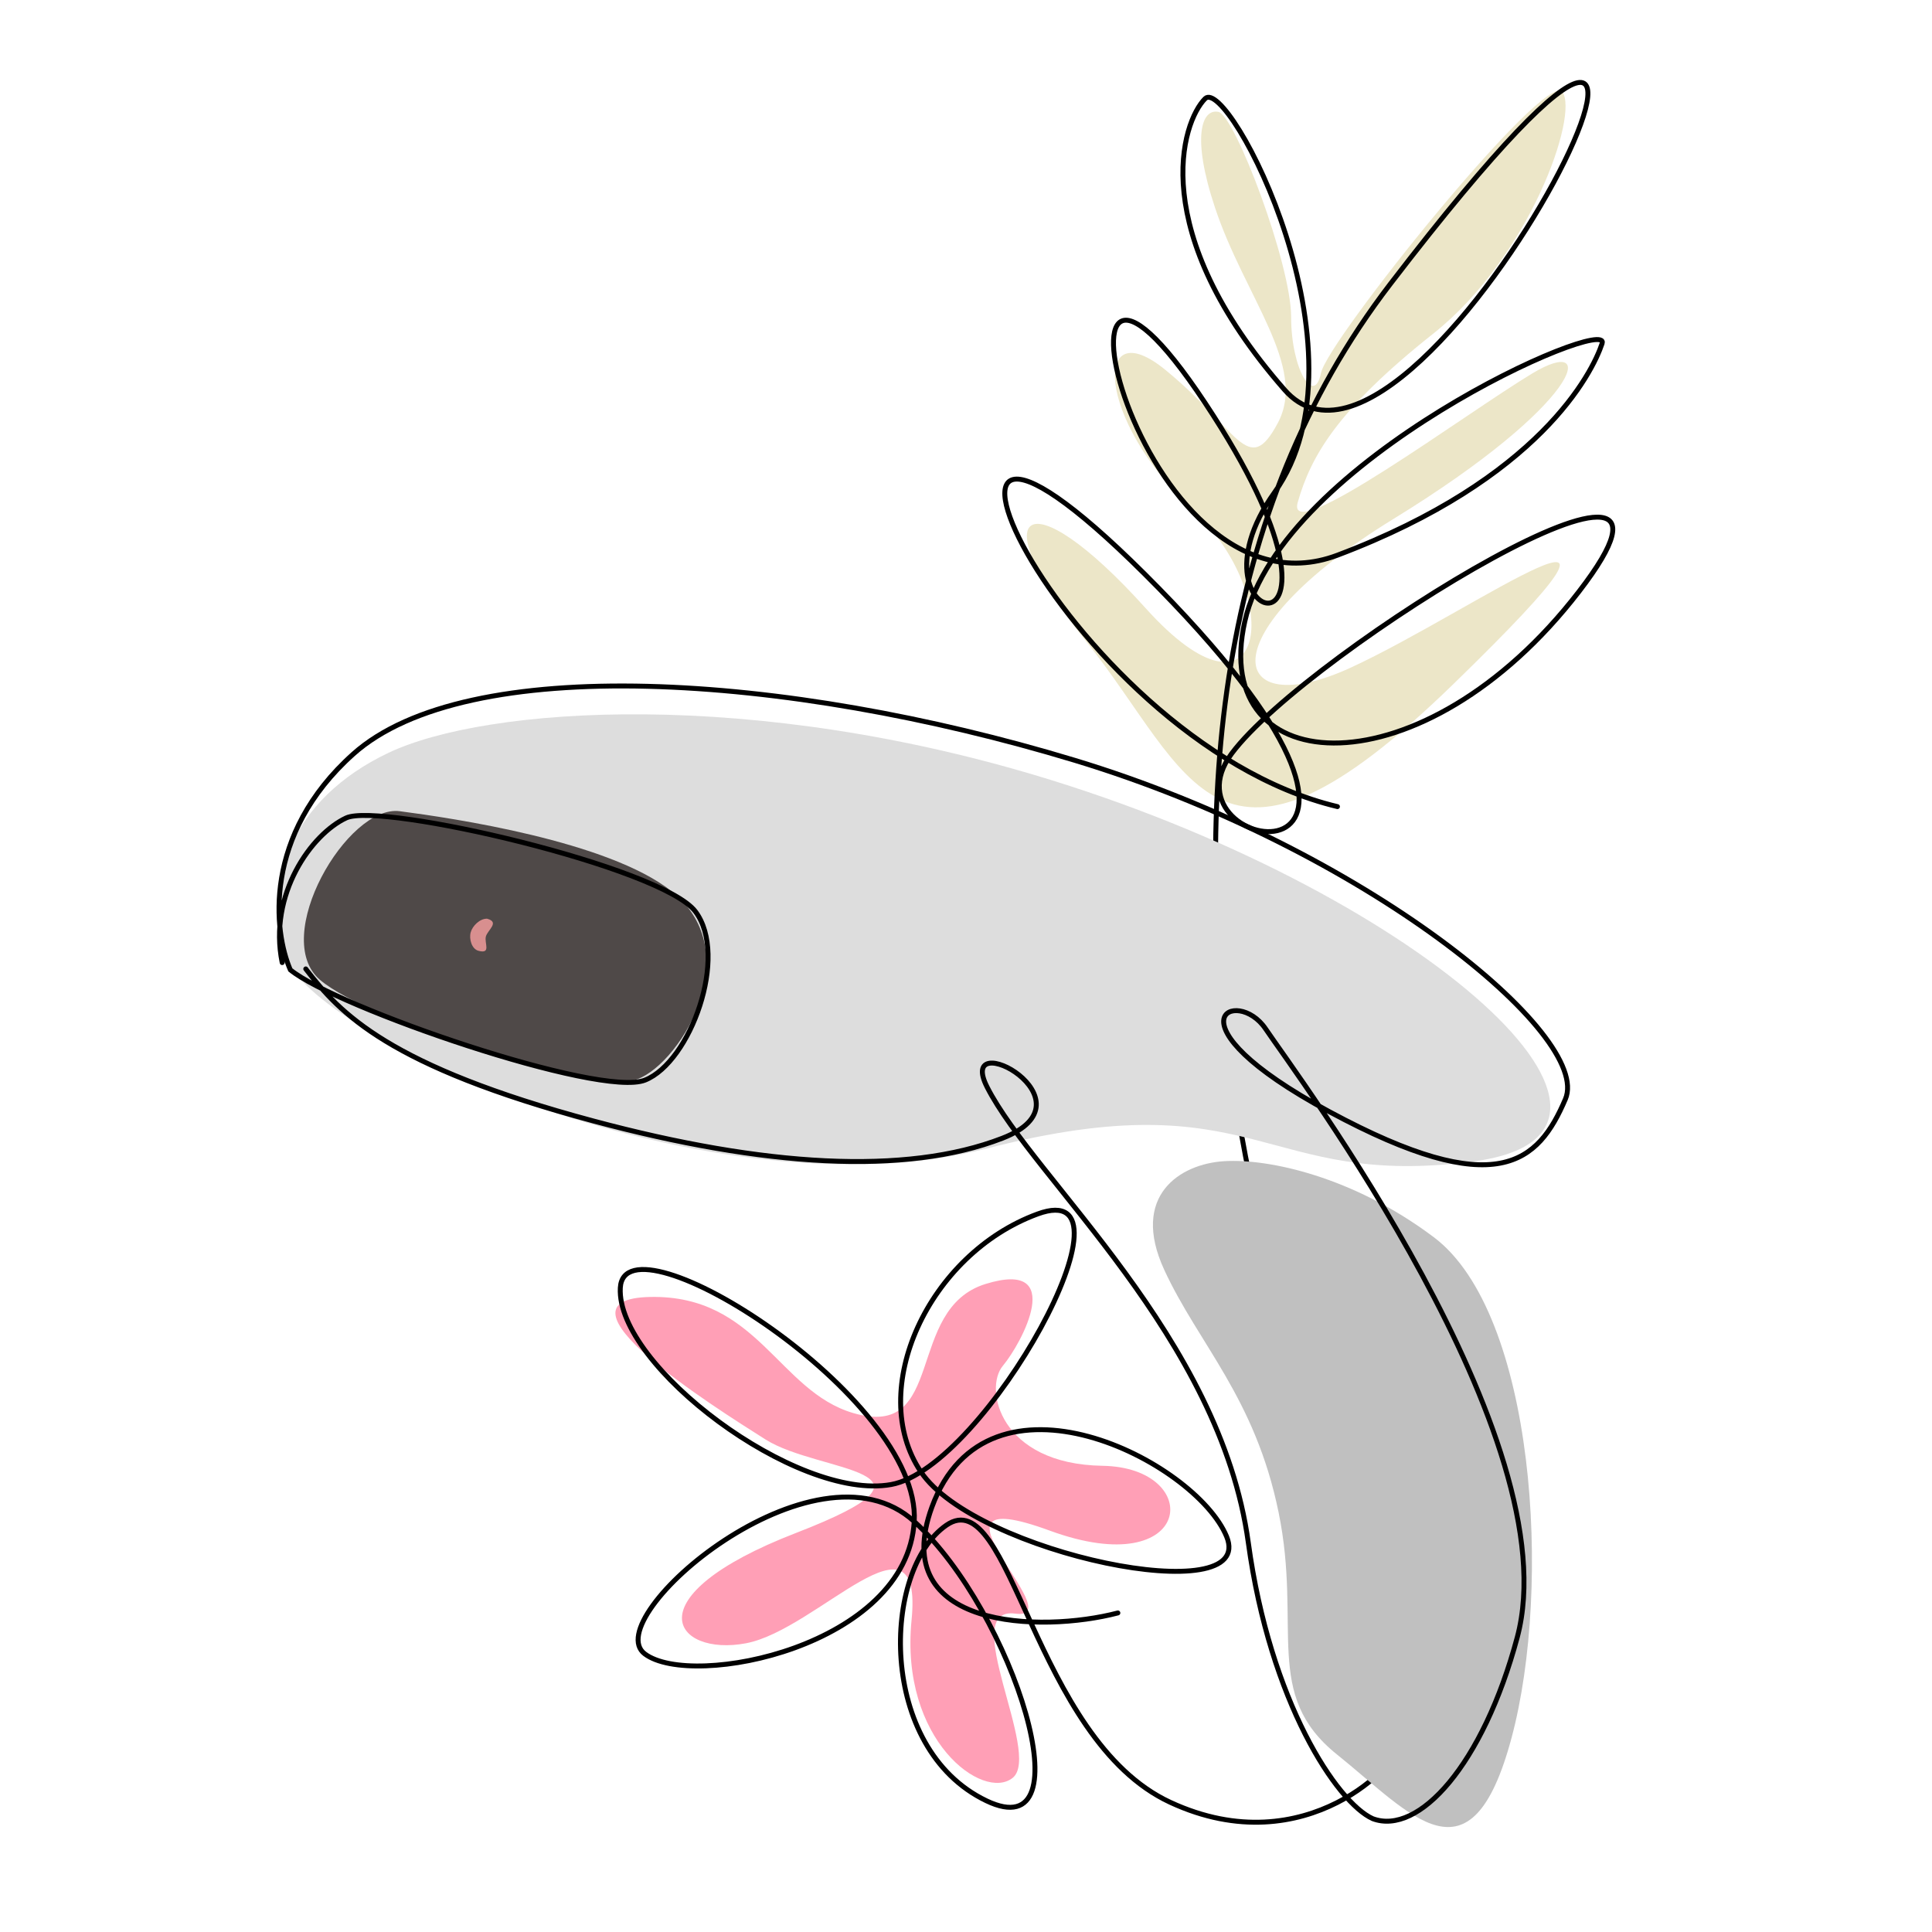
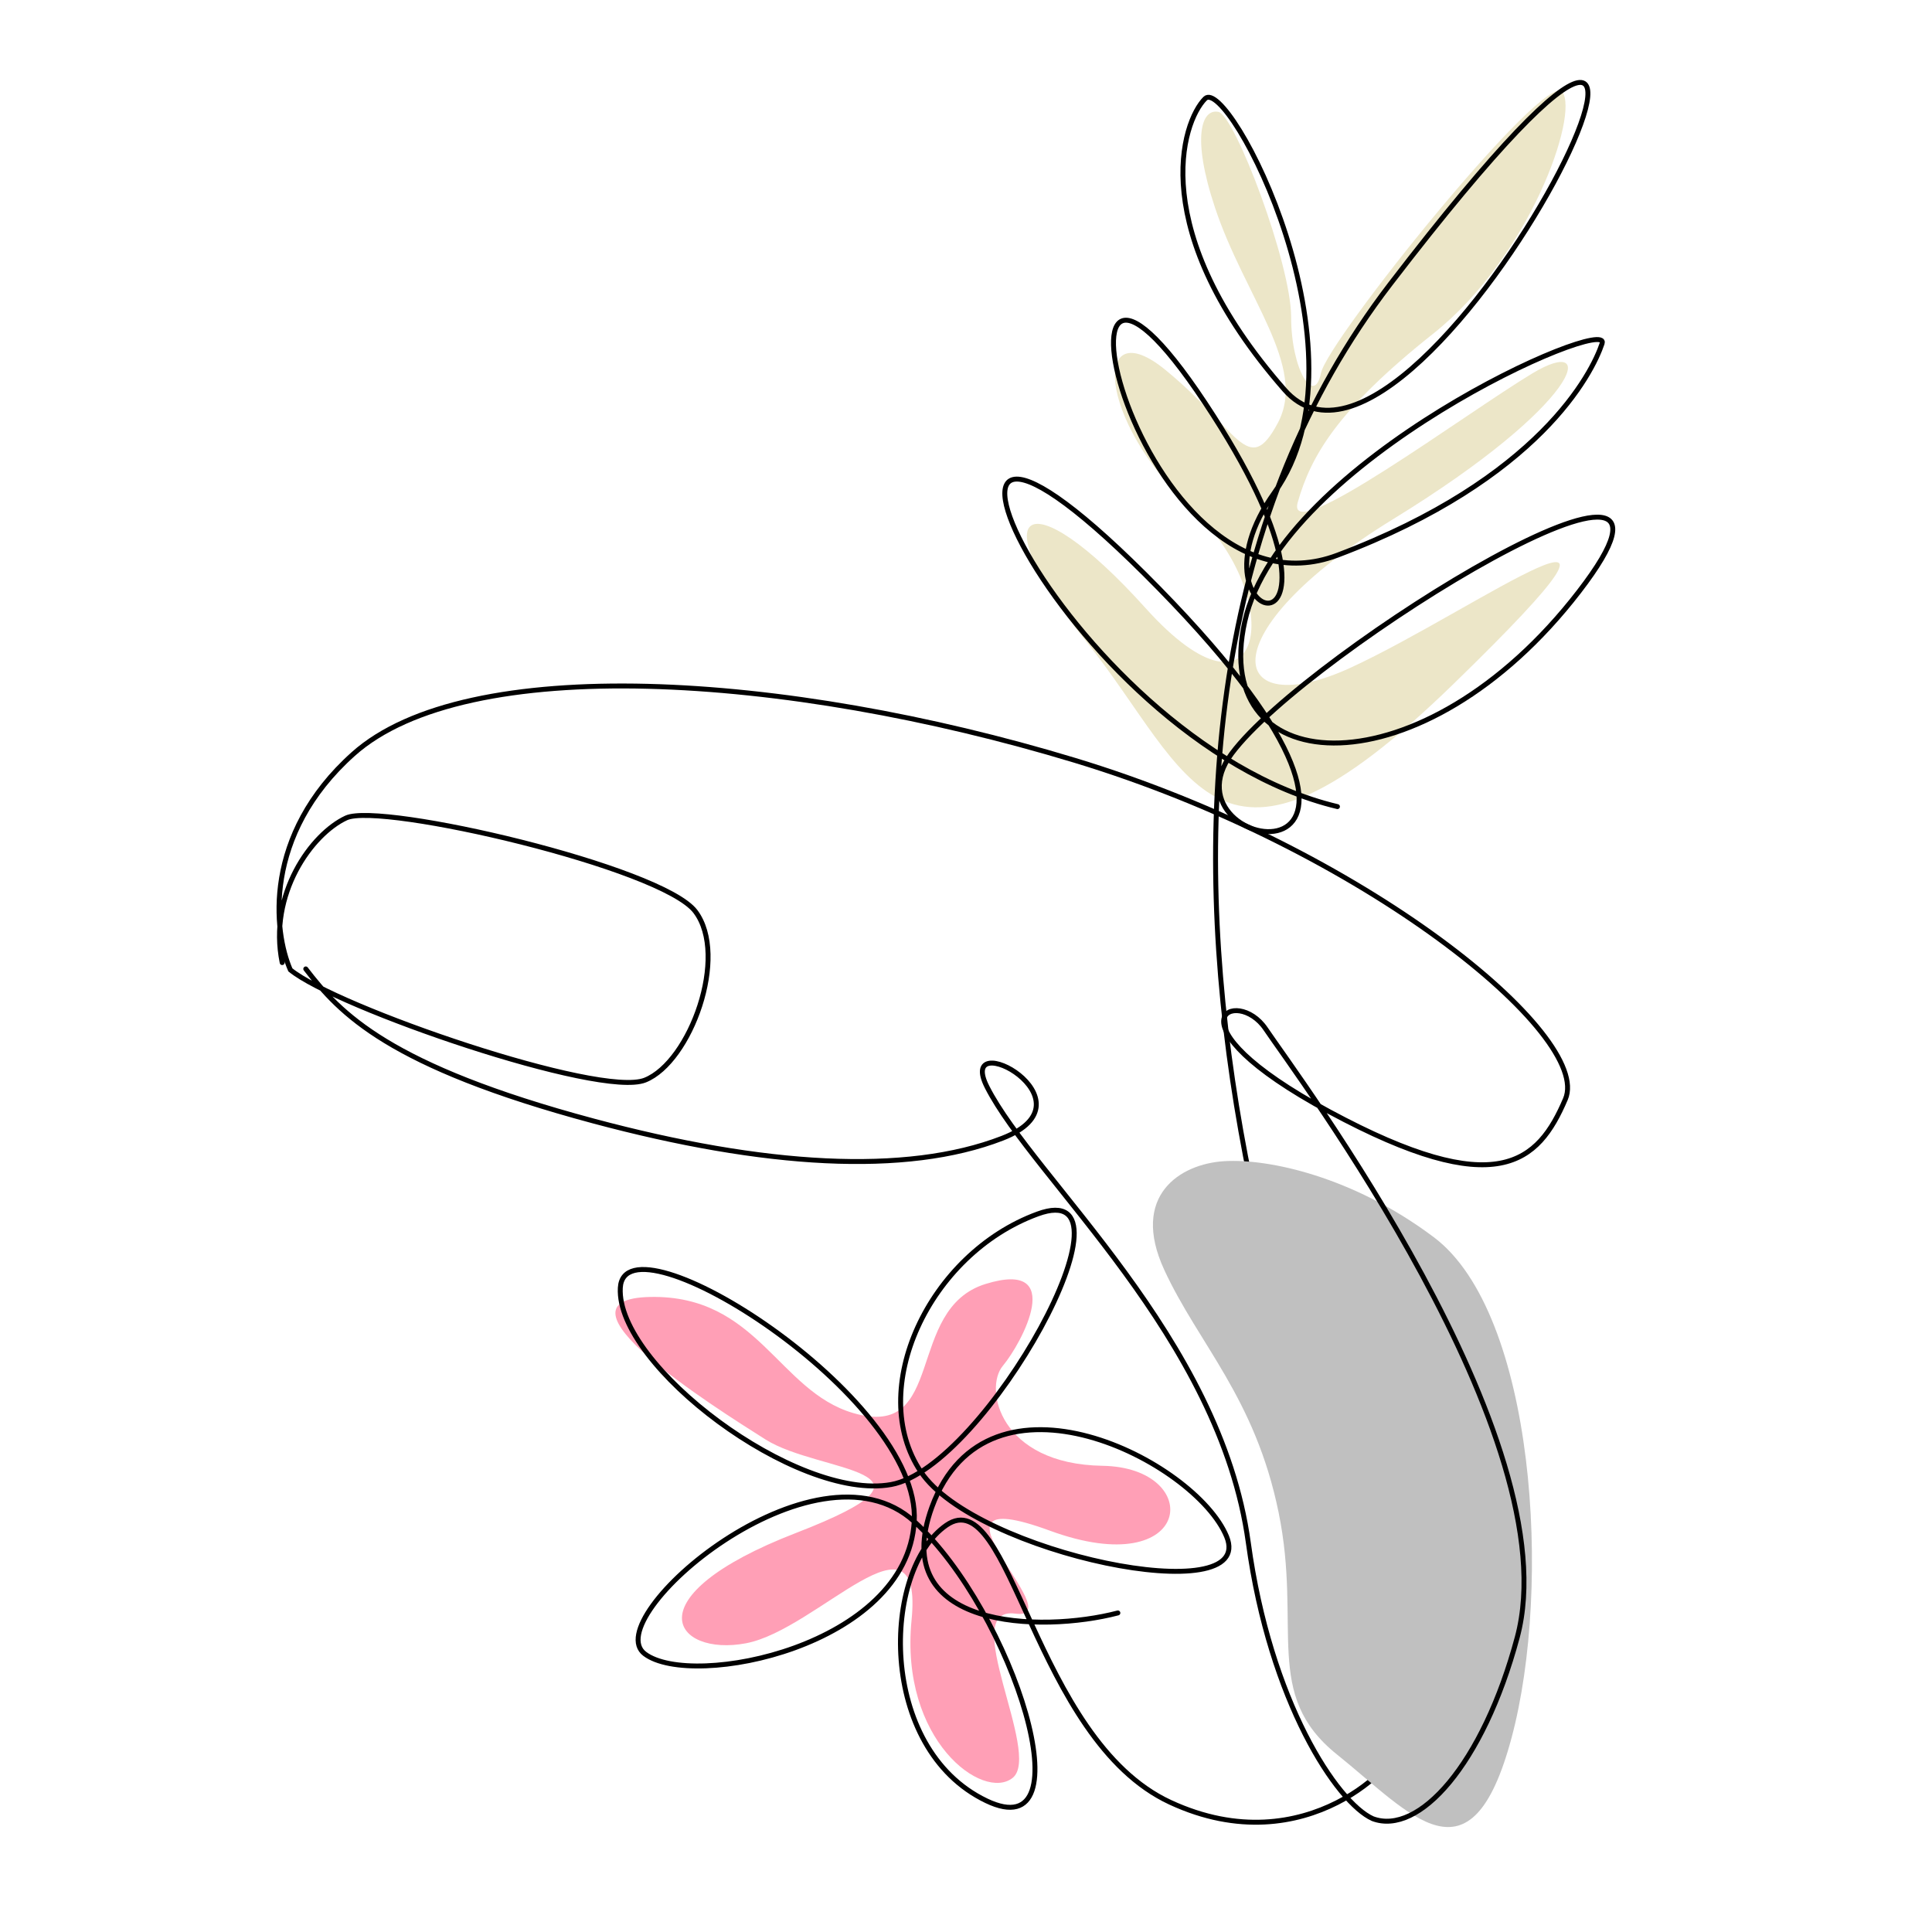
<svg xmlns="http://www.w3.org/2000/svg" fill="none" viewBox="0 0 196 196">
  <path fill="#ECE6C8" d="M123.266 21.081c-2.417-7.25-1.343-10.068.335-9.733 1.678.336 7.384 15.439 7.384 20.809 0 5.37 2.349 9.062 3.021 5.706.671-3.357 22.822-30.878 24.5-28.529 1.679 2.35-3.356 16.782-13.089 24.501-9.733 7.72-12.418 12.419-13.761 17.117-1.342 4.699 17.117-9.062 23.83-13.09 6.712-4.027 5.034 3.021-14.096 14.768-19.131 11.747-16.782 20.81-4.364 15.104 12.418-5.706 34.57-21.816 10.405 1.678-24.165 23.493-26.515 9.061-37.255-4.364-10.74-13.425-6.041-16.78 6.041-3.356 12.083 13.425 14.432-1.007 4.699-10.069-9.733-9.061-10.069-20.137-2.685-14.096s8.391 11.076 11.411 5.37c3.021-5.706-3.356-12.754-6.376-21.816Z" />
  <path stroke="#000" stroke-linecap="round" stroke-width=".5" d="M147.867 177.074c-16.34-28.521-42.255-102.09-6.813-148.273 44.303-57.727 3.357 26.85-10.74 10.74-14.096-16.11-10.404-27.185-8.055-29.535 2.35-2.349 17.117 25.844 7.048 39.94-10.068 14.096 11.412 18.795-7.048-9.062-18.459-27.857-7.048 23.158 13.425 15.439 20.474-7.72 25.844-18.46 26.85-21.48 1.007-3.02-32.555 11.747-36.247 28.192-3.692 16.446 18.124 17.453 33.898-3.02 15.775-20.474-27.521 6.041-35.241 16.445-7.719 10.405 24.165 15.44-7.384-16.78-31.548-32.221-10.068 15.438 18.124 22.15" />
  <path fill="#FF9FB6" d="M86.556 143.353c-7.597-2.232-9.684-11.982-20.573-11.778-10.89.204 6.24 11.025 11.692 14.469h.002c5.45 3.444 19.925 2.959 3.08 9.471-16.846 6.513-12.326 12.578-5.06 11.191 7.265-1.387 17.985-14.535 16.78-2.348-1.206 12.186 7.264 18.422 10.262 16 2.998-2.423-5.707-17.439.262-16.657 5.969.783-11.146-13.791 3.485-8.423 14.631 5.369 15.789-6.406 5.36-6.574-10.428-.169-12.046-7.831-10.106-10.147 1.941-2.315 6.483-10.845-1.753-8.301-8.236 2.545-3.933 15.887-13.43 13.097Z" />
  <path stroke="#000" stroke-linecap="round" stroke-linejoin="round" stroke-width=".5" d="M113.407 163.632c-7.804 2.04-23.387 1.66-18.873-10.721 5.642-15.475 26.764-4.659 29.903 2.967 3.138 7.627-25.44 1.739-31.01-6.557-5.571-8.296.76-22.102 11.844-26.166s-5.293 25.733-14.87 27.45c-9.577 1.718-27.908-12.076-27.471-19.957.436-7.881 30.562 11.06 29.818 23.707m0 0c-.745 12.647-22.51 17.062-27.334 13.432-4.824-3.63 17.268-22.612 27.334-13.432Zm0 0c10.066 9.18 17.642 33.28 7.324 28.334-11.11-5.325-10.61-23.421-4.066-27.956s8.81 21.662 22.719 28.112c13.91 6.451 23.56-4.534 22.824-5.444" />
-   <path fill="#DDD" d="M106.799 79.186c-30.38-9.463-57.501-7.508-67.393-2.811-9.891 4.697-13.136 13.377-10.082 21.176 3.053 7.798 43.159 26.075 70.779 18.965 27.621-7.11 27.904 4.17 49.428 1.305 21.524-2.866-4.756-26.807-42.732-38.635Z" />
-   <path fill="#4F4948" d="M68.135 90.42c-6.421-5.1-22.254-7.431-27.58-8.123-5.324-.692-13.17 12.819-8.077 17.122 5.092 4.303 27.484 11.222 31.806 10.175 4.321-1.047 11.878-12.798 3.851-19.173Z" />
+   <path fill="#DDD" d="M106.799 79.186Z" />
  <path fill="silver" d="M118.121 128.845c-3.488-7.547 1.602-10.777 6.083-11.045 4.48-.269 13.065 1.554 21.259 7.717 10.243 7.704 12.016 35.363 7.883 50.787s-10.158 7.748-17.717 1.682c-7.559-6.066-3.528-12.884-5.914-24.545-2.386-11.66-8.105-17.049-11.594-24.596Z" />
  <path stroke="#000" stroke-linecap="round" stroke-width=".5" d="M28.627 97.655c-1.422-6.947 2.985-13.054 6.497-14.677 3.513-1.622 32.01 4.983 35.42 9.491 3.408 4.509-.498 15.258-5.097 17.103-4.598 1.846-31.367-7.379-35.991-11.182-1.698-3.875-2.799-13.678 6.378-21.89 11.471-10.263 43.77-8.278 73.19.631 29.418 8.909 52.536 27.929 49.784 34.374-2.753 6.444-6.907 10.46-23.941 1.279-17.034-9.182-9.401-12.778-6.469-8.403 2.931 4.375 30.911 41.628 25.525 61.73-3.468 12.942-10.016 20.149-14.674 18.388-3.629-1.647-10.401-11.854-12.608-27.992-2.856-20.875-21.732-36.845-26.5-46.225-3.248-6.388 11.357 1.39 1.548 5.191-9.81 3.801-24.224 2.877-41.467-1.743-20.803-5.574-25.73-10.907-29.202-15.433" />
-   <path fill="#D88F8F" d="M49.292 95.006c-.177.662.57 1.806-.756 1.45-.685-.183-.963-1.2-.786-1.863.178-.663.928-1.405 1.659-1.393 1.325.355.061 1.143-.117 1.806Z" />
</svg>